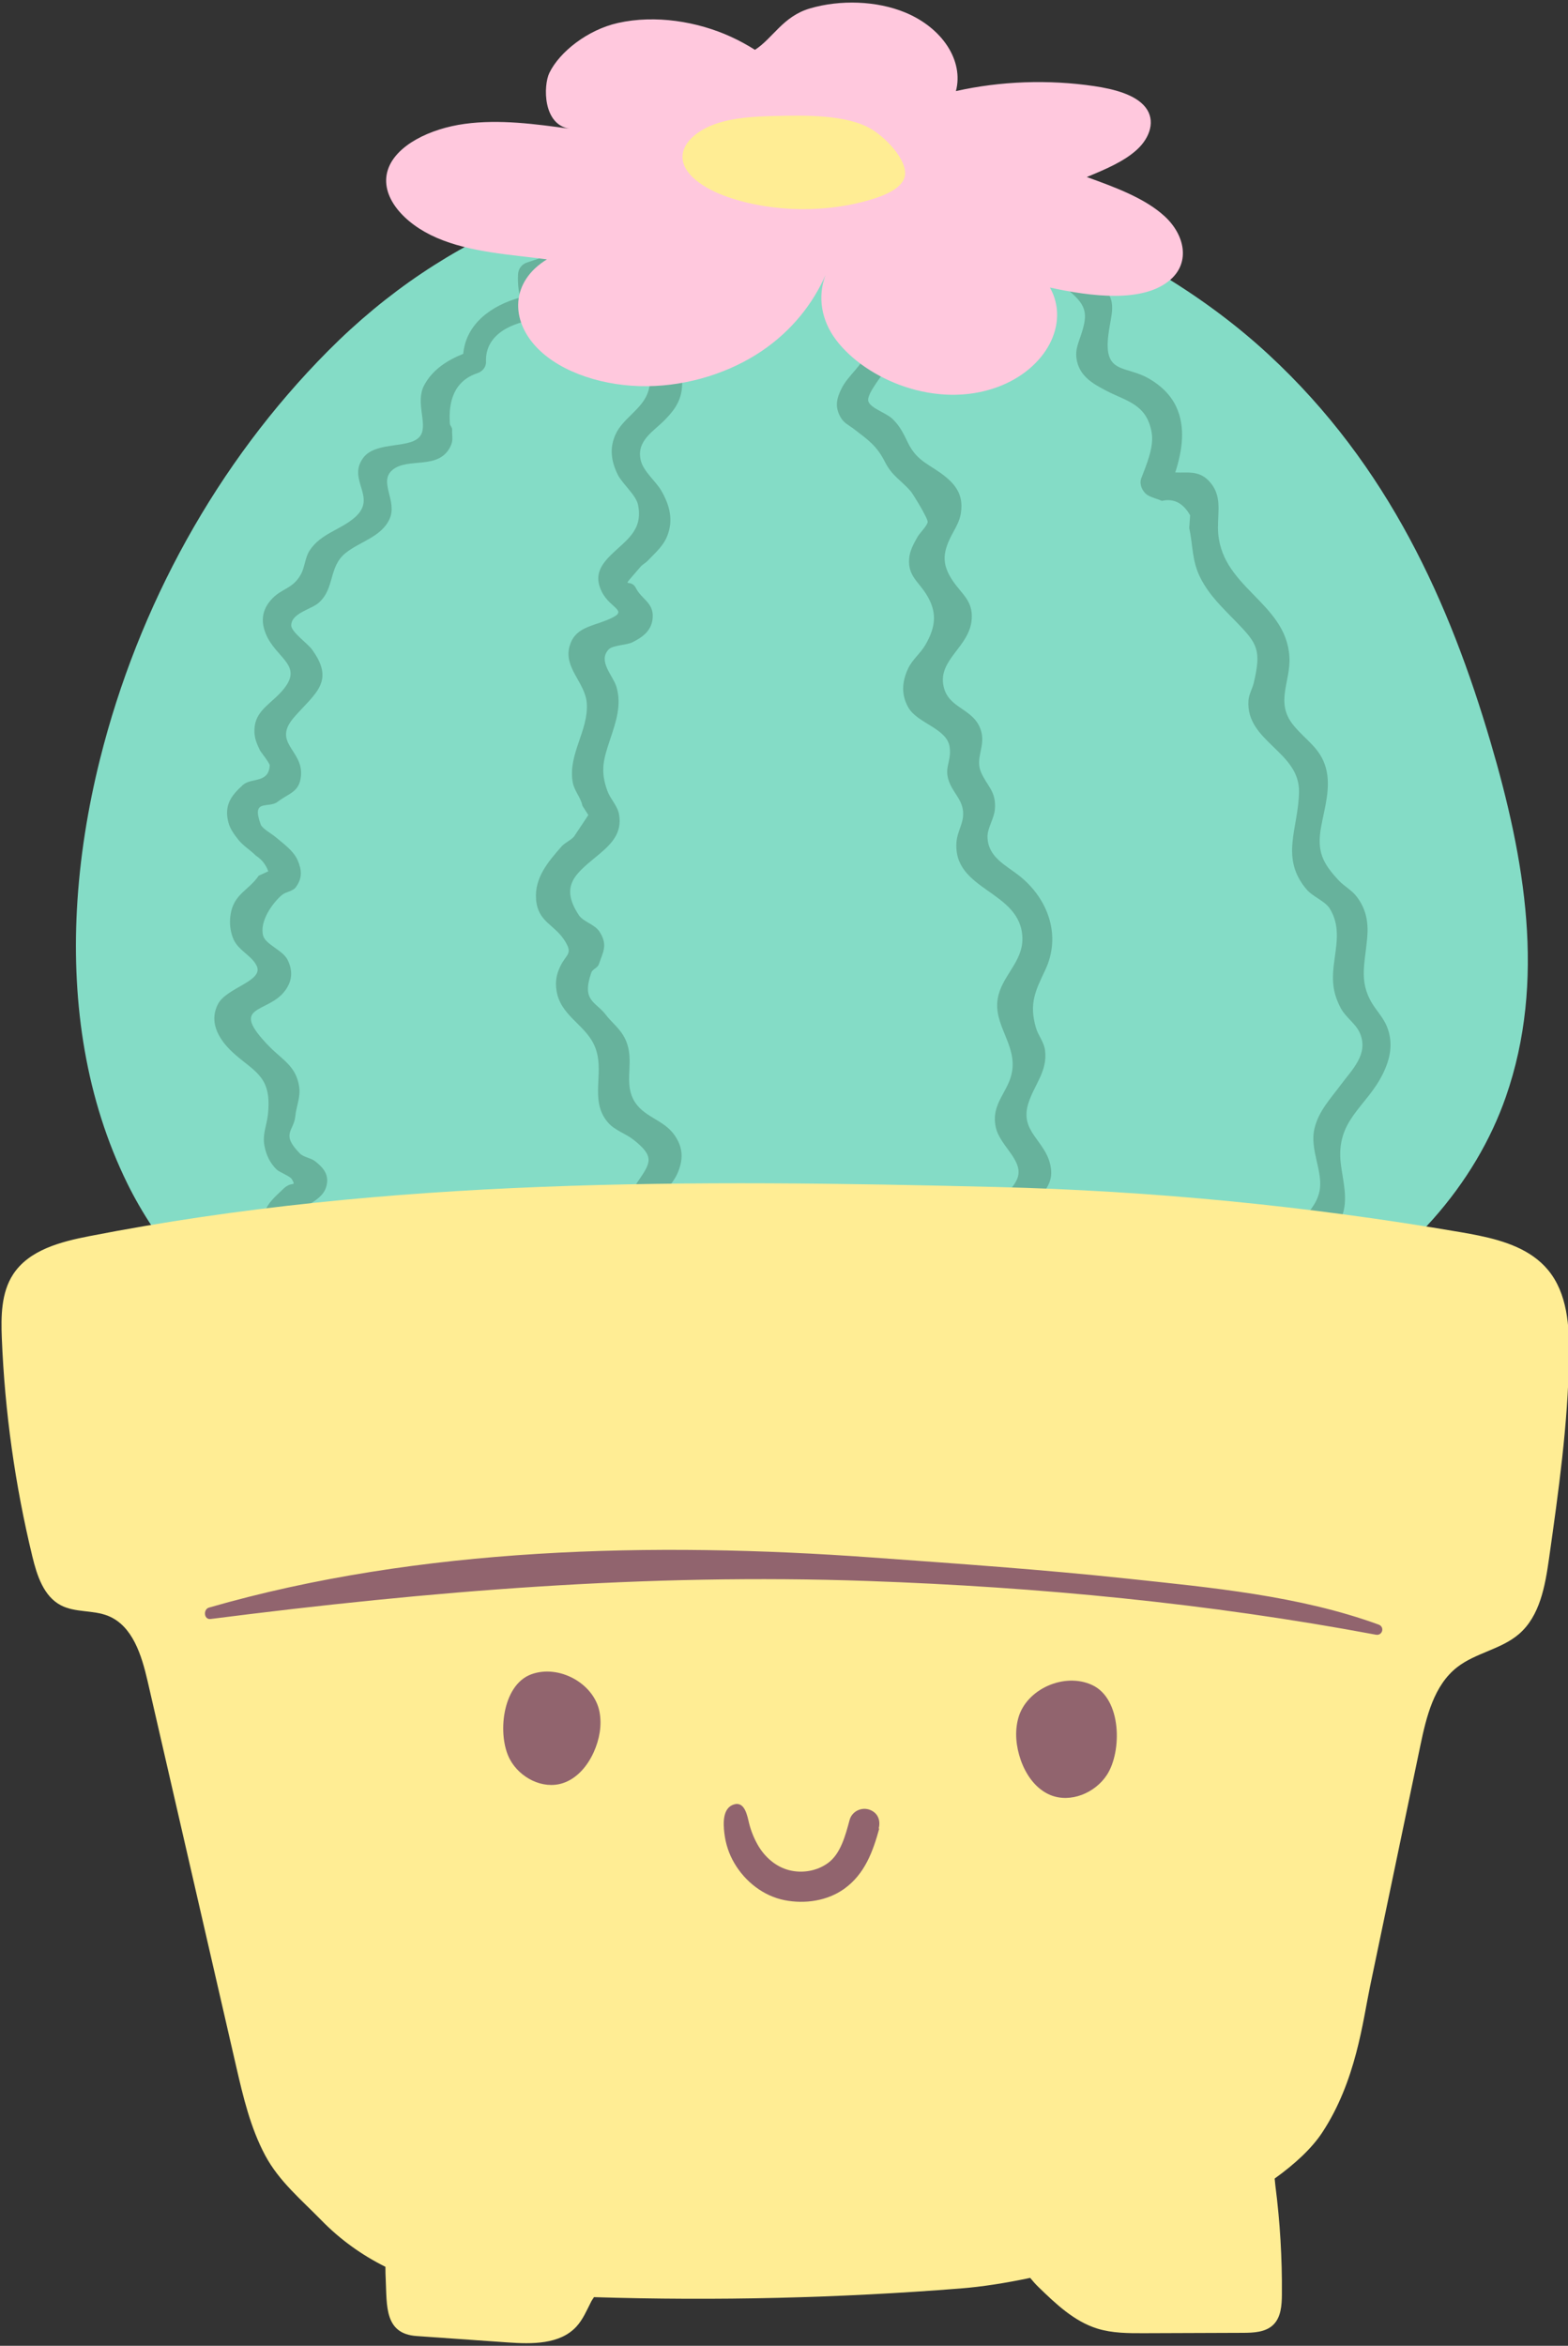
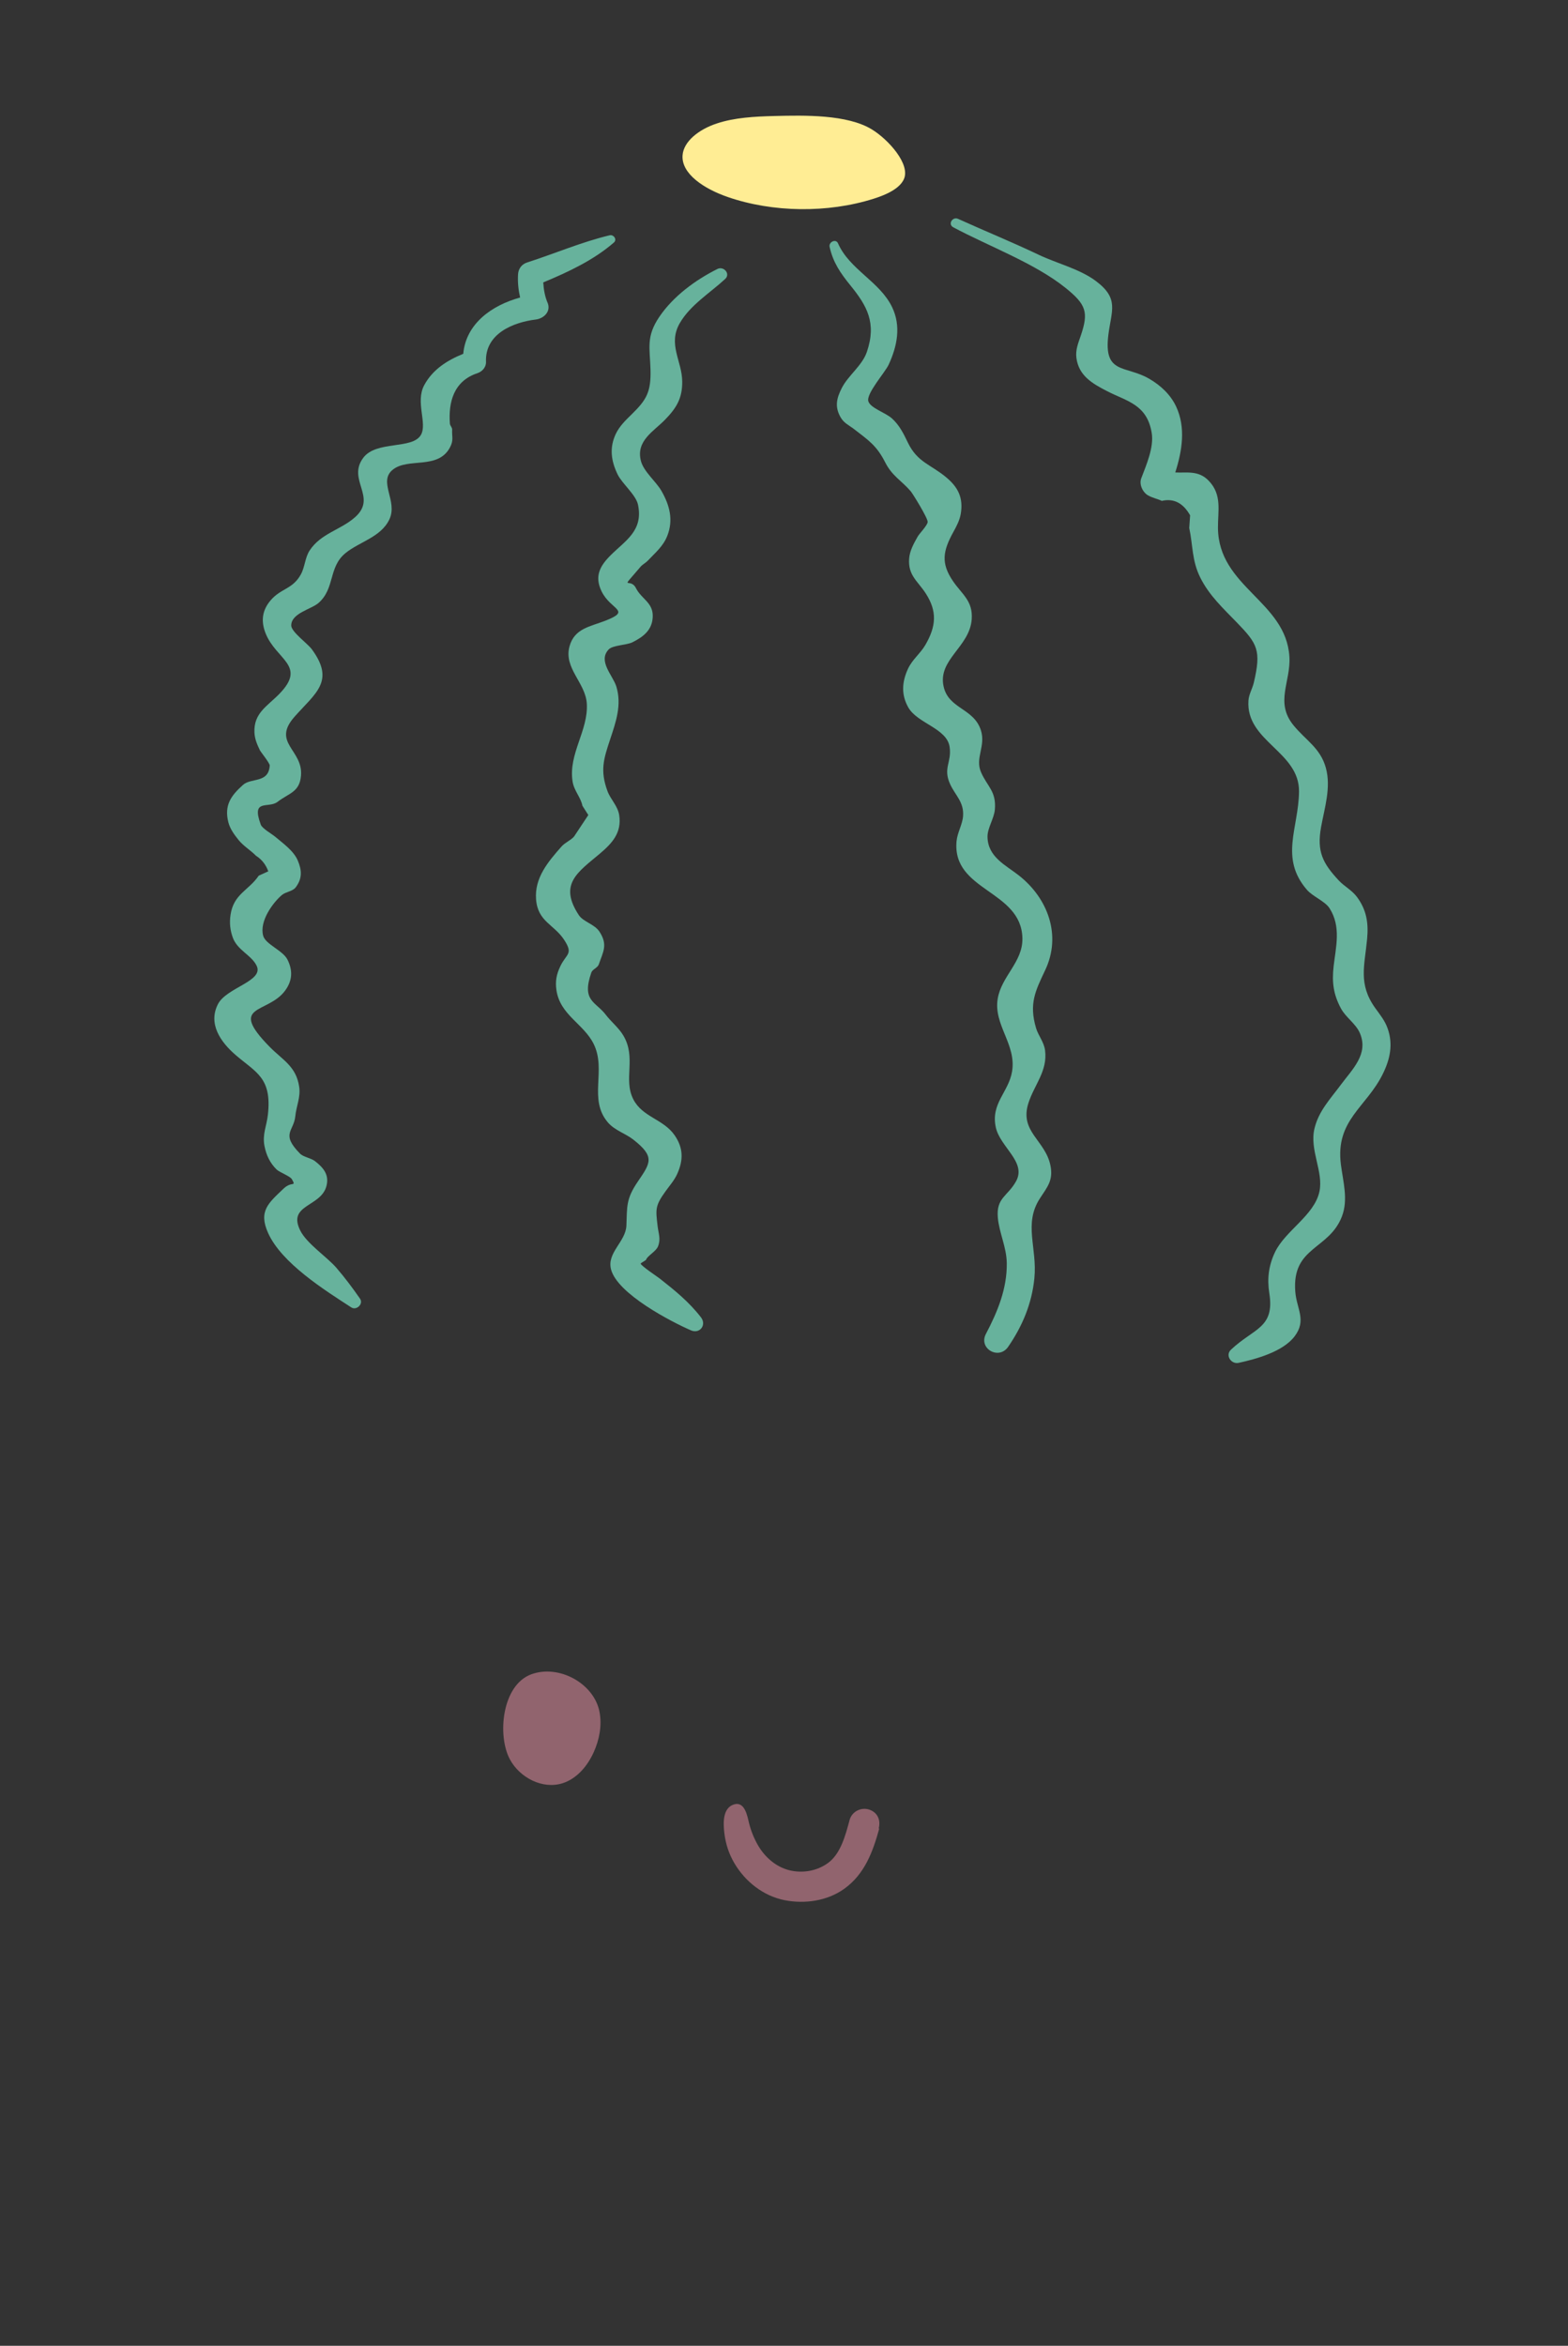
<svg xmlns="http://www.w3.org/2000/svg" height="90.2" preserveAspectRatio="xMidYMid meet" version="1.0" viewBox="17.8 2.9 60.3 90.2" width="60.3" zoomAndPan="magnify">
  <rect x="17.8" y="2.9" width="60.3" height="90.2" fill="#333333" stroke="none" />
  <g id="change1_1">
-     <path d="M20.757,37.883c0.104-1.956,0.418-3.911,0.891-5.8c1.469-5.869,4.491-11.383,8.76-15.682 c4.547-4.579,10.113-6.716,16.574-6.986c7.63-0.318,14.951,2.819,19.596,7.111s6.981,9.608,8.541,14.9 c1.324,4.496,2.145,9.195,0.59,13.653c-1.146,3.288-3.778,6.459-7.711,8.453c-4.028,2.042-9.687,1.727-14.43,2.242 c-6.136,0.665-12.216,0.038-18.269,0.832c-5.258,0.69-10.416-3.758-12.597-8.187C21.102,45.168,20.565,41.522,20.757,37.883z" fill="#84DCC6" />
-   </g>
+     </g>
  <g fill="#67B29C" id="change2_1">
    <path d="M38.871,14.574c-0.115-0.261-0.163-0.535-0.179-0.815c0.961-0.4,1.936-0.855,2.717-1.534 c0.132-0.115-0.01-0.314-0.162-0.278c-1.069,0.254-2.123,0.708-3.174,1.045c-0.21,0.067-0.339,0.242-0.351,0.46 c-0.018,0.328,0.017,0.607,0.08,0.889c-1.088,0.297-2.082,1.003-2.187,2.164c-0.613,0.248-1.18,0.604-1.503,1.21 c-0.344,0.645,0.126,1.461-0.123,1.904c-0.325,0.577-1.717,0.209-2.22,0.886c-0.633,0.85,0.547,1.505-0.304,2.273 c-0.557,0.502-1.321,0.623-1.758,1.291c-0.178,0.272-0.18,0.633-0.337,0.918c-0.317,0.576-0.767,0.53-1.166,1.001 c-0.325,0.383-0.373,0.795-0.194,1.255c0.4,1.028,1.6,1.241,0.536,2.335c-0.463,0.477-0.993,0.736-0.961,1.485 c0.011,0.259,0.105,0.468,0.216,0.699c0.015,0.032,0.377,0.49,0.372,0.571c-0.042,0.698-0.709,0.462-1.028,0.748 c-0.459,0.412-0.729,0.78-0.564,1.436c0.065,0.257,0.234,0.485,0.396,0.686c0.193,0.237,0.457,0.388,0.667,0.602 c0.223,0.142,0.38,0.342,0.473,0.6c-0.123,0.055-0.244,0.111-0.366,0.166c-0.391,0.575-0.966,0.699-1.086,1.51 c-0.045,0.306-0.016,0.589,0.09,0.878c0.178,0.486,0.735,0.678,0.92,1.089c0.263,0.582-1.165,0.828-1.492,1.461 c-0.39,0.755,0.097,1.459,0.681,1.961c0.788,0.677,1.397,0.872,1.238,2.296c-0.047,0.426-0.218,0.752-0.132,1.196 c0.069,0.354,0.21,0.658,0.47,0.911c0.104,0.101,0.522,0.257,0.584,0.369c0.178,0.32,0,0.058-0.323,0.367 c-0.573,0.549-0.972,0.858-0.59,1.705c0.523,1.158,2.16,2.185,3.198,2.859c0.201,0.13,0.478-0.134,0.336-0.336 c-0.286-0.411-0.581-0.807-0.908-1.186c-0.362-0.419-1.132-0.926-1.385-1.424c-0.514-1.013,0.771-0.906,0.997-1.703 c0.125-0.443-0.106-0.719-0.434-0.974c-0.157-0.122-0.447-0.158-0.576-0.289c-0.755-0.767-0.24-0.857-0.183-1.437 c0.038-0.388,0.208-0.728,0.15-1.131c-0.115-0.792-0.633-1.027-1.139-1.542c-1.63-1.661-0.062-1.244,0.606-2.171 c0.273-0.379,0.29-0.763,0.083-1.179c-0.179-0.358-0.843-0.585-0.935-0.918c-0.156-0.567,0.388-1.291,0.724-1.571 c0.146-0.122,0.409-0.133,0.529-0.294c0.254-0.341,0.237-0.652,0.077-1.03c-0.16-0.377-0.576-0.665-0.874-0.918 c-0.119-0.101-0.496-0.313-0.549-0.461c-0.376-1.021,0.295-0.605,0.646-0.876c0.442-0.34,0.846-0.369,0.901-1.004 c0.088-1.005-1.144-1.26-0.243-2.275c0.809-0.911,1.561-1.363,0.658-2.59c-0.162-0.22-0.789-0.666-0.79-0.911 c-0.001-0.479,0.778-0.625,1.055-0.872c0.632-0.563,0.372-1.371,1.027-1.909c0.537-0.441,1.369-0.614,1.693-1.302 c0.333-0.706-0.445-1.448,0.131-1.91c0.59-0.473,1.726,0.007,2.191-0.842c0.159-0.29,0.077-0.412,0.091-0.697 c0.004-0.088-0.081-0.151-0.087-0.233c-0.06-0.816,0.142-1.635,1.059-1.938c0.183-0.06,0.338-0.23,0.33-0.434 c-0.044-1.088,1.05-1.523,1.913-1.629C38.694,15.151,38.981,14.903,38.871,14.574z" />
    <path d="M45.391,13.242c-0.846,0.423-1.692,1.043-2.231,1.834c-0.522,0.767-0.368,1.2-0.344,2.031 c0.024,0.865-0.154,1.167-0.717,1.718c-0.234,0.229-0.476,0.46-0.618,0.76c-0.251,0.531-0.182,1.036,0.07,1.557 c0.173,0.356,0.705,0.786,0.784,1.164c0.21,1-0.48,1.376-1.049,1.942c-0.426,0.423-0.628,0.818-0.352,1.389 c0.353,0.729,1.173,0.729,0.142,1.132c-0.583,0.228-1.183,0.293-1.374,0.983c-0.232,0.844,0.618,1.398,0.665,2.208 c0.061,1.034-0.716,1.932-0.547,2.993c0.057,0.358,0.316,0.607,0.378,0.931c0.076,0.119,0.151,0.237,0.227,0.356 c-0.184,0.277-0.368,0.553-0.551,0.83c-0.137,0.153-0.341,0.223-0.483,0.384c-0.512,0.582-1.038,1.197-0.976,2.025 c0.065,0.864,0.69,0.961,1.083,1.564c0.362,0.556,0.08,0.523-0.153,1.018c-0.143,0.303-0.196,0.565-0.147,0.908 c0.138,0.958,1.042,1.292,1.429,2.066c0.508,1.014-0.219,2.13,0.554,3.029c0.261,0.303,0.671,0.419,0.975,0.657 c0.84,0.658,0.664,0.893,0.172,1.614c-0.46,0.676-0.409,0.958-0.439,1.693c-0.026,0.624-0.765,1.042-0.589,1.69 c0.254,0.94,2.313,2.007,3.072,2.337c0.339,0.147,0.61-0.208,0.385-0.5c-0.457-0.591-0.999-1.031-1.583-1.49 c-0.075-0.059-0.745-0.506-0.737-0.58c0.001-0.012,0.201-0.129,0.203-0.135c0.053-0.165,0.385-0.322,0.465-0.525 c0.113-0.285,0.019-0.483-0.016-0.78c-0.076-0.651-0.102-0.777,0.318-1.355c0.155-0.213,0.328-0.409,0.438-0.653 c0.237-0.53,0.237-0.995-0.102-1.484c-0.431-0.624-1.238-0.694-1.589-1.384c-0.396-0.78,0.133-1.596-0.389-2.461 c-0.178-0.295-0.46-0.515-0.667-0.786c-0.39-0.515-0.942-0.521-0.557-1.627c0.043-0.124,0.242-0.182,0.286-0.31 c0.167-0.49,0.356-0.75,0.029-1.257c-0.191-0.295-0.625-0.378-0.798-0.642c-0.785-1.194-0.033-1.649,0.807-2.359 c0.481-0.406,0.85-0.81,0.747-1.484c-0.054-0.354-0.332-0.603-0.45-0.922c-0.294-0.792-0.145-1.247,0.1-1.985 c0.222-0.671,0.456-1.327,0.241-2.035c-0.129-0.427-0.724-0.979-0.294-1.43c0.155-0.163,0.696-0.164,0.915-0.275 c0.41-0.207,0.748-0.459,0.777-0.956c0.034-0.569-0.428-0.696-0.644-1.124c-0.229-0.454-0.678,0.181,0.179-0.826 c0.071-0.083,0.201-0.151,0.273-0.228c0.287-0.306,0.592-0.55,0.752-0.956c0.242-0.612,0.092-1.178-0.224-1.729 c-0.209-0.366-0.688-0.744-0.792-1.16c-0.191-0.766,0.486-1.124,0.921-1.569c0.449-0.459,0.675-0.831,0.67-1.475 c-0.006-0.796-0.566-1.436-0.09-2.254c0.404-0.695,1.163-1.157,1.742-1.692C45.903,13.43,45.631,13.122,45.391,13.242z" />
    <path d="M56.981,36.562c-0.503-0.396-1.198-0.708-1.205-1.491c-0.003-0.329,0.253-0.698,0.283-1.041 c0.061-0.704-0.291-0.884-0.531-1.434c-0.242-0.552,0.192-1.006-0.008-1.621c-0.277-0.85-1.243-0.812-1.433-1.681 c-0.227-1.037,1.006-1.517,1.082-2.584c0.05-0.706-0.372-0.954-0.719-1.462c-0.469-0.688-0.397-1.154,0.02-1.905 c0.118-0.213,0.235-0.438,0.277-0.681c0.104-0.616-0.098-1.025-0.563-1.411c-0.603-0.5-1.104-0.573-1.47-1.331 c-0.168-0.349-0.322-0.665-0.61-0.928c-0.247-0.225-0.822-0.396-0.909-0.656c-0.098-0.294,0.639-1.109,0.78-1.414 c0.328-0.709,0.485-1.482,0.131-2.214c-0.479-0.989-1.633-1.438-2.079-2.451c-0.084-0.19-0.363-0.05-0.323,0.136 c0.132,0.598,0.418,1.011,0.798,1.479c0.642,0.791,1.014,1.443,0.635,2.56c-0.18,0.528-0.717,0.901-0.965,1.389 c-0.199,0.391-0.273,0.708-0.059,1.102c0.138,0.253,0.318,0.313,0.545,0.488c0.548,0.424,0.857,0.626,1.181,1.264 c0.271,0.534,0.623,0.697,0.983,1.114c0.07,0.081,0.661,1.031,0.653,1.181c-0.006,0.132-0.316,0.442-0.386,0.566 c-0.147,0.262-0.305,0.541-0.327,0.848c-0.046,0.646,0.333,0.86,0.642,1.339c0.441,0.686,0.398,1.256-0.014,1.97 c-0.193,0.335-0.503,0.56-0.672,0.924c-0.236,0.51-0.264,1.001,0.014,1.489c0.35,0.614,1.482,0.798,1.587,1.514 c0.088,0.601-0.271,0.812,0.027,1.449c0.197,0.421,0.53,0.675,0.49,1.212c-0.023,0.32-0.218,0.631-0.25,0.96 c-0.184,1.935,2.498,1.878,2.532,3.74c0.017,0.916-0.806,1.453-0.95,2.323c-0.167,1.007,0.725,1.754,0.553,2.794 c-0.132,0.801-0.828,1.231-0.626,2.152c0.166,0.76,1.185,1.328,0.781,2.068c-0.316,0.58-0.772,0.632-0.703,1.403 c0.053,0.592,0.335,1.131,0.344,1.75c0.013,0.98-0.353,1.866-0.801,2.718c-0.299,0.568,0.495,1.021,0.854,0.499 c0.549-0.799,0.911-1.661,1.008-2.634c0.117-1.176-0.427-2.09,0.215-3.076c0.286-0.438,0.516-0.692,0.404-1.257 c-0.195-0.982-1.207-1.303-0.845-2.414c0.229-0.704,0.74-1.228,0.637-2.019c-0.042-0.324-0.26-0.563-0.347-0.857 c-0.278-0.94-0.023-1.433,0.353-2.229C58.627,38.869,58.104,37.443,56.981,36.562z" />
    <path d="M71.163,42.443c-0.108-0.304-0.291-0.523-0.475-0.779c-0.665-0.927-0.408-1.634-0.313-2.663 c0.057-0.609-0.021-1.116-0.394-1.615c-0.196-0.261-0.481-0.4-0.697-0.631c-0.615-0.659-0.851-1.111-0.679-2.057 c0.133-0.737,0.39-1.519,0.183-2.272c-0.21-0.764-0.77-1.056-1.243-1.635c-0.726-0.887-0.098-1.676-0.159-2.644 c-0.136-2.132-2.727-2.669-2.747-4.946c-0.006-0.658,0.164-1.274-0.354-1.814c-0.399-0.417-0.855-0.294-1.288-0.321 c0.265-0.827,0.411-1.727,0.033-2.534c-0.217-0.462-0.597-0.813-1.033-1.067c-0.913-0.533-1.764-0.151-1.573-1.688 c0.117-0.939,0.426-1.394-0.484-2.074c-0.618-0.462-1.509-0.679-2.199-1.008c-1.024-0.488-2.064-0.911-3.096-1.379 c-0.214-0.097-0.403,0.206-0.188,0.322c1.346,0.723,3.131,1.377,4.315,2.328c0.804,0.645,0.896,0.94,0.592,1.838 c-0.096,0.284-0.21,0.549-0.169,0.859c0.091,0.687,0.615,0.987,1.179,1.277c0.764,0.394,1.535,0.506,1.717,1.606 c0.092,0.559-0.211,1.239-0.403,1.749c-0.088,0.233,0.058,0.541,0.268,0.657c0.181,0.1,0.354,0.128,0.524,0.208 c0.456-0.105,0.819,0.08,1.088,0.555c-0.011,0.163-0.022,0.325-0.034,0.487c0.146,0.677,0.097,1.25,0.425,1.908 c0.346,0.693,0.881,1.183,1.409,1.729c0.789,0.816,0.943,1.064,0.649,2.312c-0.055,0.234-0.189,0.443-0.206,0.69 c-0.104,1.572,1.964,1.952,1.945,3.5c-0.017,1.408-0.754,2.548,0.304,3.774c0.227,0.262,0.697,0.439,0.87,0.71 c0.454,0.713,0.241,1.484,0.157,2.229c-0.069,0.615-0.011,1.078,0.281,1.623c0.184,0.343,0.573,0.588,0.726,0.942 c0.351,0.809-0.288,1.395-0.732,1.995c-0.399,0.54-0.851,1.005-1.012,1.682c-0.197,0.825,0.354,1.658,0.191,2.422 c-0.197,0.92-1.313,1.5-1.709,2.331c-0.244,0.512-0.306,1.021-0.218,1.579c0.213,1.347-0.598,1.339-1.476,2.171 c-0.23,0.218,0.012,0.568,0.295,0.506c0.67-0.146,1.701-0.424,2.154-1.021c0.471-0.62,0.076-1.054,0.025-1.721 c-0.133-1.734,1.297-1.596,1.794-2.889c0.25-0.651,0.043-1.341-0.04-2c-0.215-1.706,0.976-2.189,1.611-3.476 C71.26,43.627,71.38,43.05,71.163,42.443z" />
  </g>
  <g id="change3_2">
-     <path d="M77.328,51.729c-0.649-0.779-1.653-1.111-2.665-1.32c-0.222-0.046-0.445-0.086-0.664-0.124 c-5.905-1.012-11.882-1.594-17.871-1.742c-11.655-0.287-23.39-0.357-34.899,1.891c-1.102,0.215-2.313,0.529-2.926,1.47 c-0.46,0.708-0.466,1.611-0.433,2.455c0.114,2.826,0.508,5.641,1.174,8.39c0.176,0.728,0.433,1.531,1.096,1.878 c0.553,0.29,1.24,0.174,1.818,0.408c0.945,0.382,1.29,1.519,1.519,2.512c1.135,4.934,2.269,9.869,3.403,14.803 c0.269,1.168,0.55,2.368,1.12,3.433c0.532,0.994,1.383,1.696,2.157,2.49c0.73,0.749,1.563,1.342,2.465,1.791 c-0.001,0.166,0.004,0.332,0.012,0.496c0.047,1.003-0.053,2.079,1.185,2.166c1.17,0.082,2.341,0.164,3.511,0.246 c0.931,0.065,1.999,0.08,2.633-0.605c0.256-0.277,0.403-0.634,0.574-0.969c0.03-0.059,0.073-0.109,0.105-0.167 c4.703,0.146,9.413,0.037,14.104-0.335c0.816-0.064,1.724-0.206,2.671-0.406c0.102,0.126,0.211,0.248,0.323,0.356 c0.667,0.647,1.369,1.316,2.257,1.593c0.579,0.18,1.197,0.18,1.804,0.178c1.266-0.005,2.531-0.01,3.796-0.014 c0.414-0.001,0.874-0.021,1.17-0.31c0.296-0.289,0.327-0.748,0.33-1.162c0.012-1.398-0.071-2.798-0.25-4.185 c-0.011-0.087-0.02-0.181-0.028-0.275c0.791-0.569,1.433-1.166,1.834-1.777c1.298-1.975,1.555-4.273,1.834-5.61 c0.645-3.086,1.289-6.172,1.934-9.258c0.232-1.113,0.522-2.322,1.419-3.02c0.711-0.553,1.69-0.684,2.373-1.272 c0.808-0.696,1.007-1.848,1.157-2.903c0.365-2.578,0.73-5.165,0.77-7.768C78.158,53.892,78.076,52.626,77.328,51.729z" fill="#FFED94" />
-   </g>
+     </g>
  <g id="change4_1">
-     <path d="M62.596,11.224c-0.753-0.697-1.896-1.118-3.002-1.517c0.708-0.292,1.435-0.597,1.934-1.057 c0.499-0.46,0.721-1.121,0.321-1.627c-0.383-0.485-1.203-0.698-1.972-0.812c-1.756-0.259-3.606-0.193-5.316,0.192 c0.307-1.16-0.511-2.427-1.951-3.023c-1.092-0.452-2.496-0.498-3.66-0.157c-1.042,0.305-1.423,1.146-2.117,1.593 c-0.292-0.184-0.6-0.355-0.931-0.505c-1.275-0.582-2.896-0.853-4.342-0.527c-1.161,0.262-2.241,1.11-2.633,1.918 c-0.237,0.489-0.257,2.005,0.793,2.151c-1.336-0.186-2.712-0.372-4.049-0.19c-1.337,0.182-2.643,0.822-2.953,1.759 c-0.337,1.021,0.615,2.081,1.883,2.625c1.304,0.56,2.773,0.634,4.232,0.826c-1.394,0.854-1.421,2.342-0.359,3.422 c0.929,0.946,2.589,1.473,4.217,1.455c1.628-0.018,3.201-0.545,4.382-1.338c1.18-0.793,1.988-1.837,2.474-2.936 c-0.314,0.831-0.165,1.745,0.41,2.502c1.154,1.521,3.854,2.669,6.201,1.806c1.872-0.688,2.796-2.439,2.019-3.827 c1.577,0.344,3.585,0.605,4.628-0.298C63.59,12.979,63.35,11.921,62.596,11.224z" fill="#FFC8DD" />
-   </g>
+     </g>
  <g id="change3_1">
    <path d="M47.578,7.361c-0.758,0.019-1.536,0.06-2.222,0.29c-0.686,0.229-1.268,0.687-1.307,1.222 c-0.051,0.712,0.828,1.288,1.733,1.601c1.735,0.6,3.847,0.626,5.611,0.069c0.491-0.155,0.99-0.382,1.162-0.742 c0.277-0.579-0.598-1.543-1.228-1.926C50.378,7.297,48.746,7.332,47.578,7.361z" fill="#FFED94" />
  </g>
  <g fill="#91646E" id="change5_1">
    <path d="M38.23,67.281c-1.132,0.417-1.312,2.36-0.821,3.271c0.381,0.707,1.257,1.16,2.023,0.918 c0.556-0.176,0.963-0.666,1.202-1.197c0.217-0.483,0.32-1.028,0.221-1.547C40.647,67.631,39.295,66.889,38.23,67.281z" />
-     <path d="M59.803,67.694c-1.067-0.499-2.531,0.152-2.841,1.264c-0.148,0.529-0.089,1.102,0.093,1.621 c0.201,0.571,0.579,1.113,1.139,1.344c0.771,0.317,1.717-0.075,2.173-0.773C60.954,70.25,60.938,68.223,59.803,67.694z" />
    <path d="M51.273,72.5c-0.322-0.136-0.708,0.038-0.801,0.385c-0.157,0.584-0.343,1.293-0.822,1.646 c-0.439,0.323-1.004,0.407-1.498,0.283c-0.516-0.13-0.953-0.508-1.225-0.998c-0.142-0.255-0.25-0.528-0.321-0.812 c-0.066-0.27-0.161-0.85-0.582-0.719c-0.442,0.137-0.412,0.73-0.368,1.101c0.049,0.414,0.173,0.796,0.385,1.157 c0.417,0.71,1.119,1.264,1.936,1.424c0.777,0.152,1.641,0.028,2.293-0.441c0.784-0.564,1.1-1.426,1.346-2.325 c-0.009,0.007-0.018,0.014-0.027,0.021C51.668,72.931,51.585,72.631,51.273,72.5z" />
-     <path d="M70.817,65.369c-3.054-1.114-6.454-1.424-9.668-1.768c-3.268-0.35-6.545-0.575-9.823-0.813 c-8.363-0.606-17.387-0.408-25.488,1.927c-0.232,0.066-0.199,0.472,0.06,0.439c8.443-1.078,16.763-1.761,25.281-1.461 c6.549,0.23,13.089,0.858,19.532,2.065C70.965,65.805,71.062,65.458,70.817,65.369z" />
  </g>
</svg>